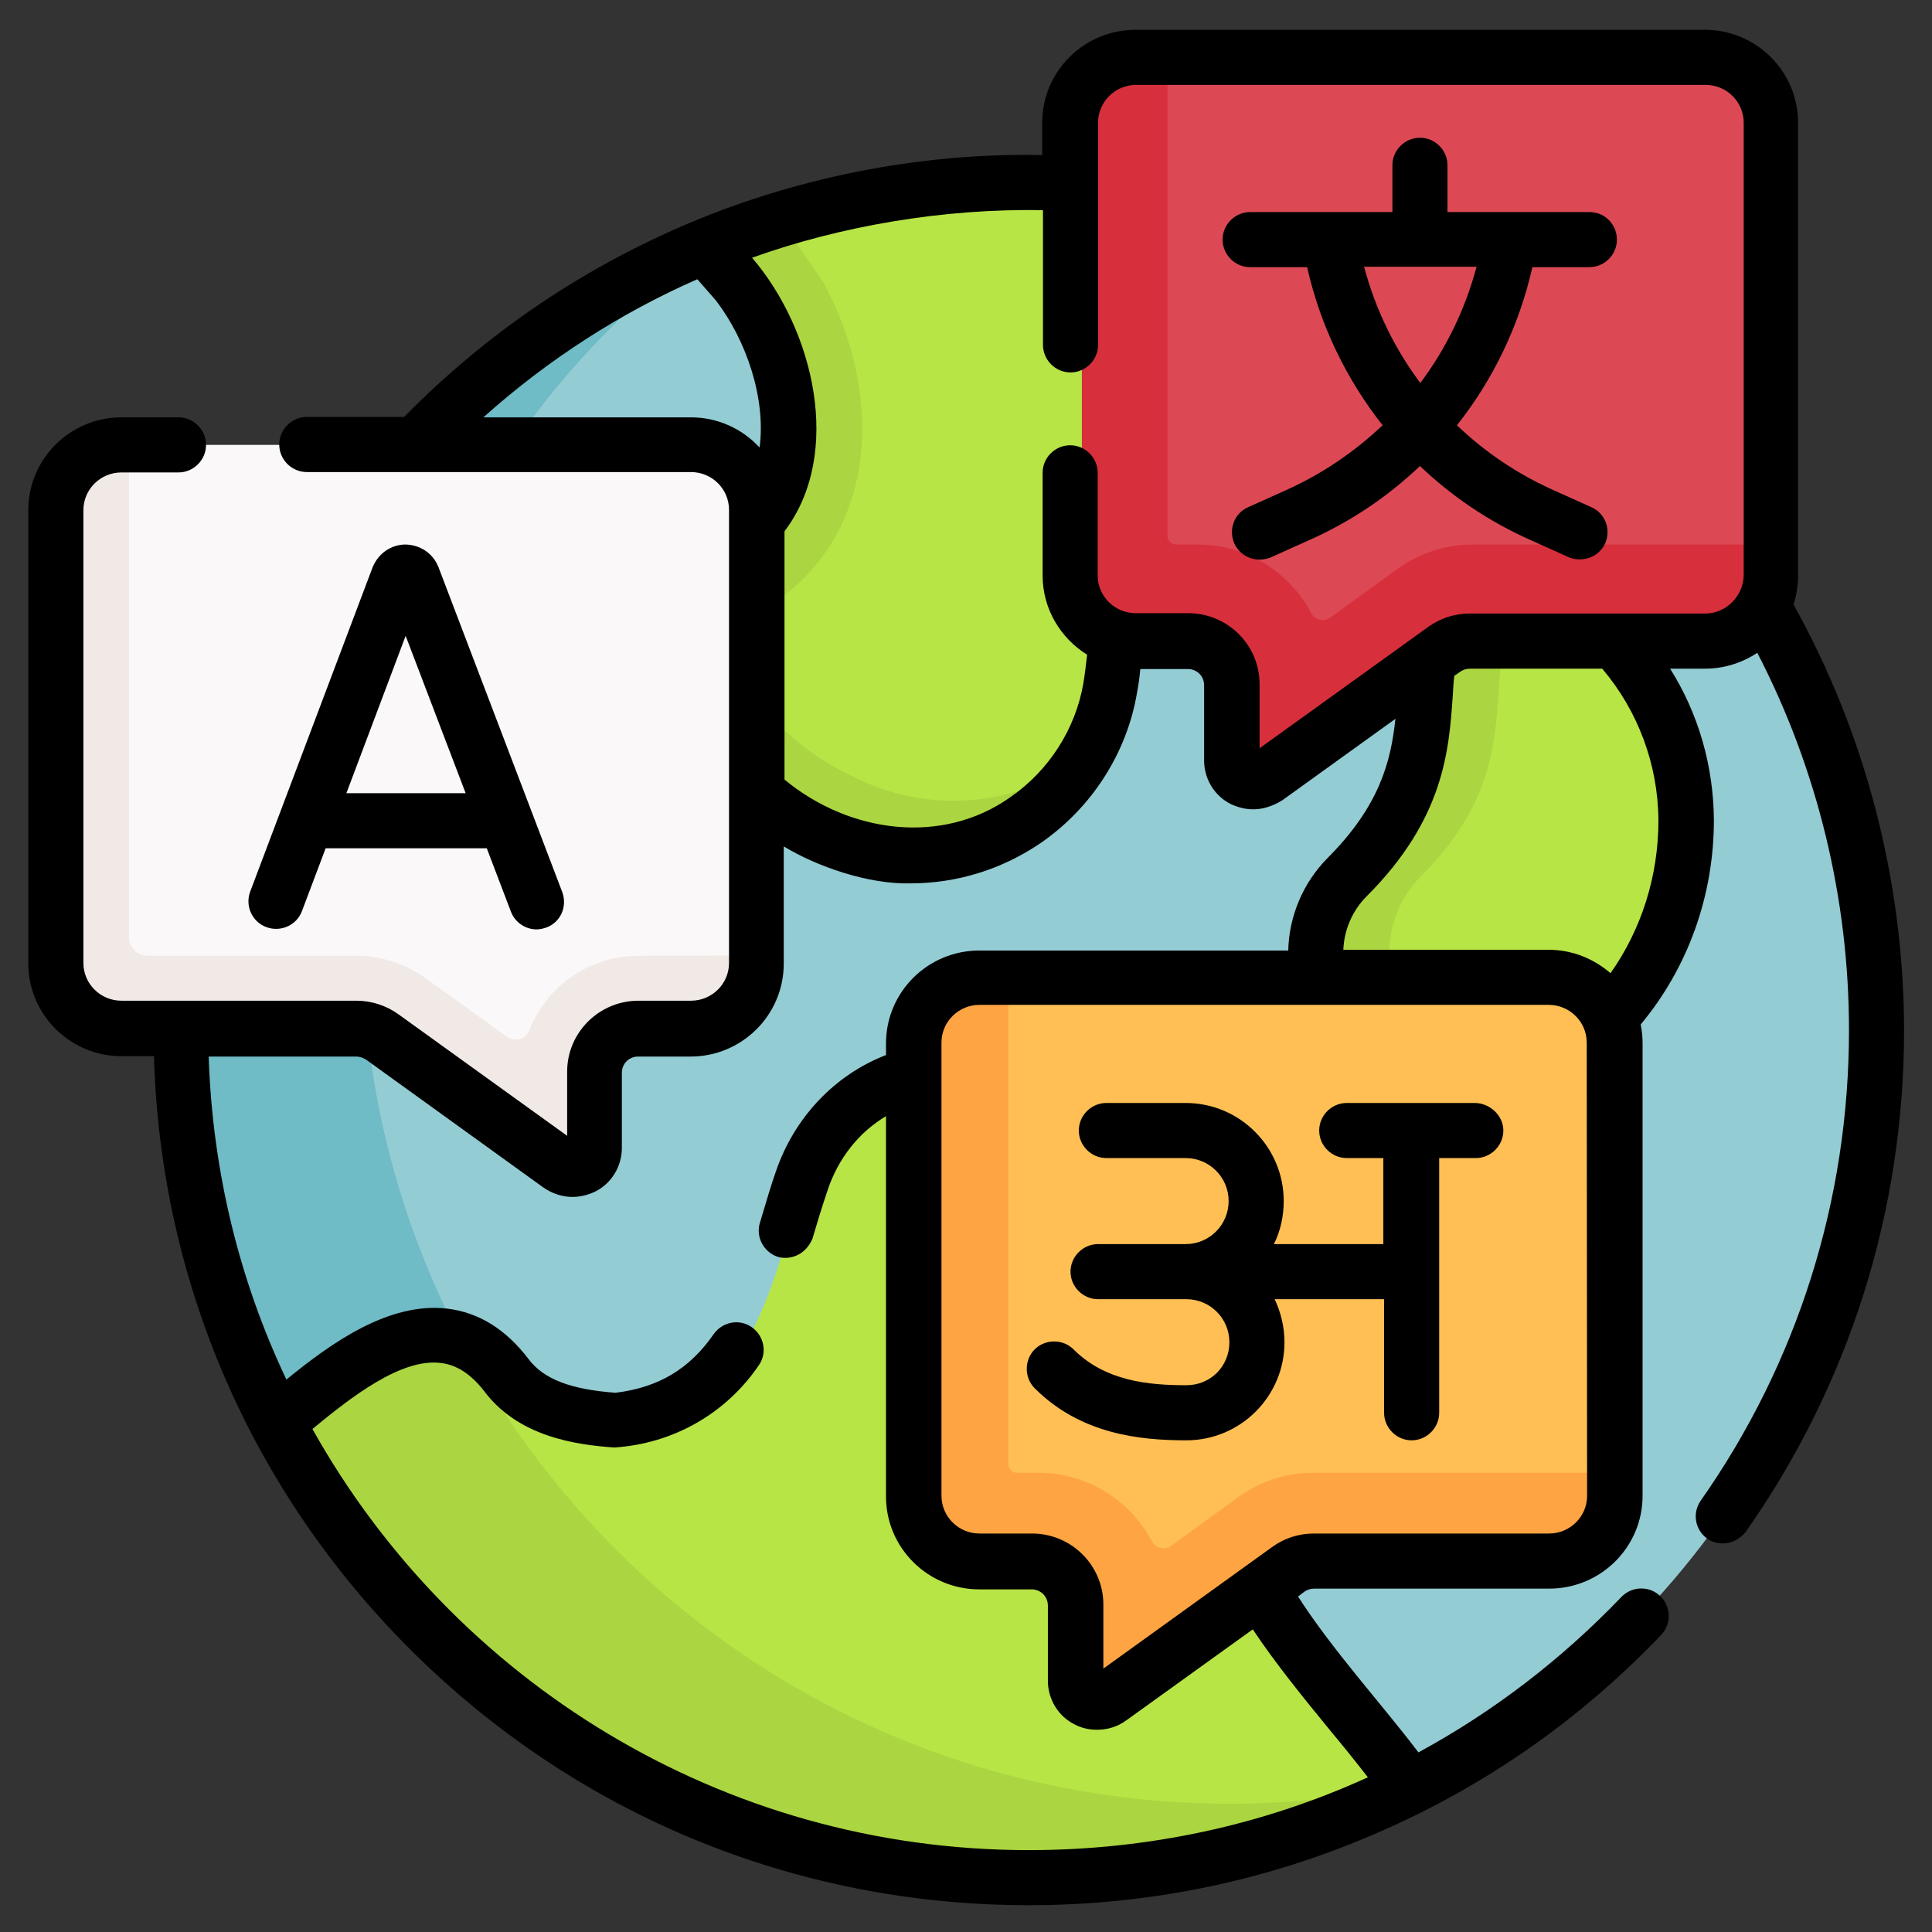
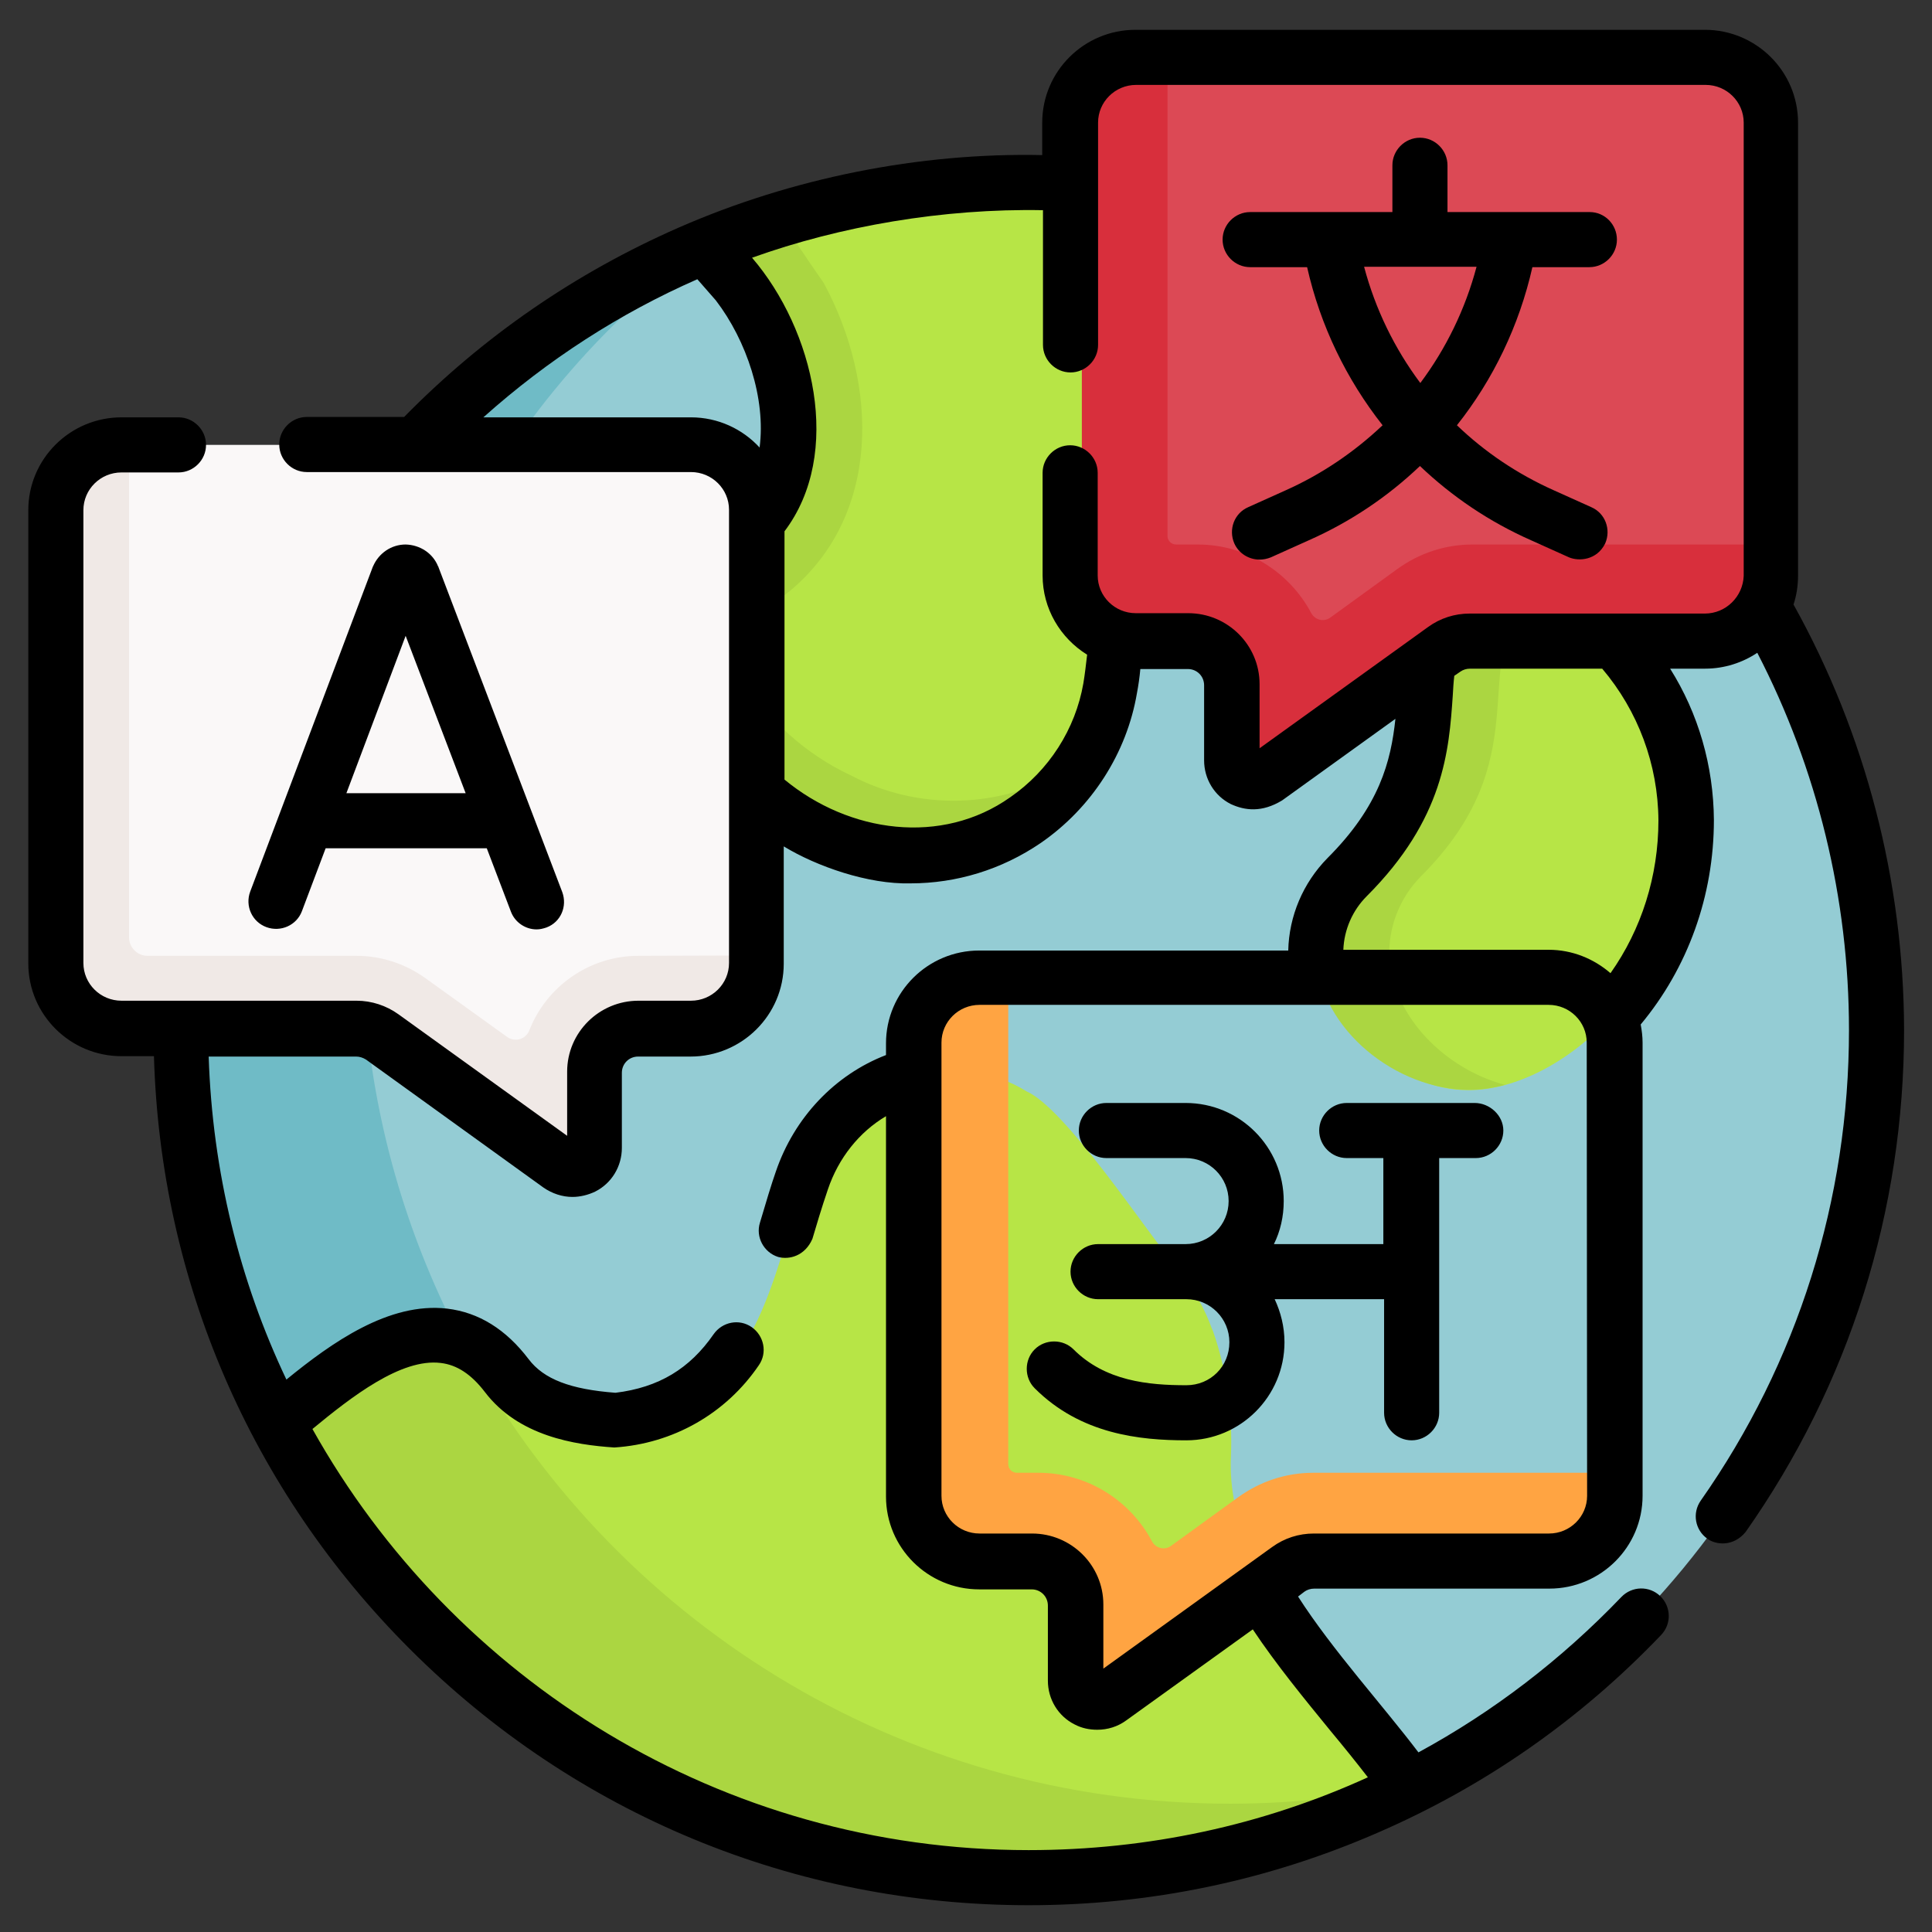
<svg xmlns="http://www.w3.org/2000/svg" version="1.1" id="Capa_1" x="0px" y="0px" viewBox="0 0 512 512" style="enable-background:new 0 0 512 512;" xml:space="preserve">
  <rect x="0" y="0" width="512" height="512" fill="#333333" stroke="none" />
  <style type="text/css">
	.st0{fill:#94CCD4;}
	.st1{fill:#B7E546;}
	.st2{fill:#ABD641;}
	.st3{fill:#DC4955;}
	.st4{fill:#D82F3C;}
	.st5{fill:#6FBBC6;}
	.st6{fill:#FFBF54;}
	.st7{fill:#FFA442;}
	.st8{fill:#FAF8F8;}
	.st9{fill:#F0E9E6;}
</style>
  <g>
    <g>
      <path class="st0" d="M497.2,273c0-68.9-31-130.5-79.8-171.7c-39.1-33-148.9-36.8-148.9-36.8l-79.6,0.5c-0.6,0.3-1.3,0.1-1.9,0.3    c-78,33.9-128.7,114.1-128.7,207.3c0,124.1,92.5,208.5,216.5,208.5c37.3,0,70.2,7.4,101.2-8.7C448,435,497.2,359.7,497.2,273    L497.2,273z" />
      <path class="st1" d="M417.4,101.3C394.6,116.2,370,131,360.8,133c-25.2,7.4-58.1-8.3-64.8,29c-0.2,7.2-0.8,14-1.9,20.4    c-1.2,7.1-3.8,13.8-7.7,19.7c-3.8,5.9-14,7.7-20,11.8c-16.4,11.2-29.6,11.9-47.3,2.7c-0.4-0.2-0.9-0.5-1.4-0.7    c-29.3-14.4-46.6-47.4-16.2-71.6c20-16.5,17-45.6,3-63.8l-8.4-9.7c6.5-2.7,3.9-10.6,10.7-12.6c20.8-6.3,42.8-9.7,65.6-9.7    C327.8,48.4,378.3,68.3,417.4,101.3L417.4,101.3z" />
      <path class="st1" d="M446.8,217.4c-0.1-18.5-7.6-36.3-20.8-49.3c-11.3-12.9-15.2-20.6-30.6-6.3c-14.7,18.3-0.2,40.9-31.4,72    c-5.5,5.6-8.6,13.3-8.3,21.2c0,0,0-1.4,0-1.4c1.1,19.5,14.5,35.3,33.5,35.3C413.6,288.9,446.8,260.2,446.8,217.4L446.8,217.4z" />
      <path class="st2" d="M376.5,232.3c-5.5,5.6-8.6,13.3-8.3,21.2c0,0,0,0,0,0c0.9,16.2,15,29.8,30.6,34c-3.3,0.9-6.5,1.3-9.6,1.3    c-19,0-39.3-15.8-40.4-35.4c0,0,0,0,0,0c-0.3-7.9,2.8-15.6,8.3-21.2c31.2-31.1,13.1-55.4,27.8-73.7c8.8-8.1,17.3-8.1,25.1-4.2    c-1.9,1-3.8,2.4-5.7,4.2C389.6,176.9,407.7,201.2,376.5,232.3L376.5,232.3z" />
      <path class="st3" d="M467.9,32.2v112.1l-7.1,6.8c0,9.4-10.7,10.8-20,10.8l-51.3-0.4c-2.4,0-4.7,0.8-6.6,2.2L340.5,193    c-3.7,2.7-9,0-9-4.6l4-14.1c0-6.3-5.1-11.3-11.3-11.3h-13.6c-9.4,0-17-7.6-17-17l-2-105.2c0-9.4,3.7-19.3,13.1-19.3l4.7-6.3h141.6    C460.3,15.2,467.9,22.8,467.9,32.2L467.9,32.2z" />
      <path class="st4" d="M467.9,144.3v5.7c0,9.4-7.6,17-17,17h-60.8c-2.4,0-4.7,0.8-6.6,2.2l-45.9,33.2c-3.7,2.7-9,0-9-4.6v-19.5    c0-6.3-5.1-11.3-11.3-11.3h-13.6c-9.4,0-17-7.6-17-17V32.2c0-9.4,7.6-17,17-17h5.7V142c0,1.3,1,2.3,2.3,2.3h5.7    c13,0,24.4,7.4,30.1,18.2c1,1.8,3.3,2.4,5,1.2l17.8-12.9c5.8-4.2,12.7-6.5,19.9-6.5L467.9,144.3z" />
      <path class="st5" d="M326,478C199,478,96,375.3,96,248.6c0-75.4,34.6-141.6,91-183.4C105.4,98.9,48,179.3,48,273    c0,38.2,9.5,74.2,26.3,105.7c0,0,53.4,42.3,80.4,62.1c37.2,27.4,109.6,45.1,109.6,45.1s80.5,2.7,111.4-13.2    C359.7,476.1,343,478,326,478L326,478z" />
      <path class="st1" d="M376,472.4c-18.1-25.1-51.2-52.9-49.8-86.2c0.5-11.4-1-22.8-4.8-33.6c-0.1-0.1-0.1-0.3-0.2-0.4    c-1.9-5.3-4.7-10.3-8.3-14.7c-9.8-12.2-30.7-43.9-40.9-48.3c-19.5-12.1-45.9-3.1-56.3,16.7c-9.1,22.9-11.5,54.3-35.2,66.6    c-14.1,7.7-34.5,5.9-45.3-6.7c-18.7-24.2-44.8-0.8-61,12.8c6.5,12.1,32.8,20.9,41.3,31.6c35.4,44.4,66.8,61.5,118.7,70.8    c48.2,8.7,97.7,14.2,141.1-8.4C375.7,472.6,375.8,472.5,376,472.4z" />
      <path class="st2" d="M375.6,472.6c-38.6,20.1-83.2,28.3-126.5,23.7v0c-73.1-7.1-140.6-52.8-174.7-117.7    c12.9-10.8,31.9-27.7,48.5-22.3C161.6,428.7,238,478,326,478C343,478,359.6,476.1,375.6,472.6L375.6,472.6z" />
-       <path class="st6" d="M425.7,278.2v112.1l-7.1,6.8c0,9.4-10.7,10.8-20,10.8l-51.3-0.4c-2.4,0-4.7,0.8-6.6,2.2L298.2,439    c-3.7,2.7-9,0-9-4.6l4-14.1c0-6.3-5.1-11.3-11.3-11.3h-13.6c-9.4,0-17-7.6-17-17l-2-105.2c0-9.4,3.7-19.3,13.1-19.3l4.7-6.3h141.6    C418,261.2,425.7,268.8,425.7,278.2L425.7,278.2z" />
      <path class="st7" d="M425.7,390.3v5.7c0,9.4-7.6,17-17,17h-60.8c-2.4,0-4.7,0.8-6.6,2.2l-45.9,33.2c-3.7,2.7-9,0-9-4.6v-19.5    c0-6.3-5.1-11.3-11.3-11.3h-13.6c-9.4,0-17-7.6-17-17V278.2c0-9.4,7.6-17,17-17h5.7V388c0,1.3,1,2.3,2.3,2.3h5.7    c13,0,24.4,7.4,30.1,18.2c1,1.8,3.3,2.4,5,1.2l17.8-12.9c5.8-4.2,12.7-6.5,19.9-6.5L425.7,390.3z" />
      <path class="st2" d="M209.1,156.8l-0.3,0.2c-3.7,3-16.8,14.9-26,25.1c-3.7-14-0.5-28.9,13.9-40.3c20-16.5,12.6-48.7-1.4-66.8    l-8.4-9.7c6.5-2.7,13.2-5.1,20-7.2c6,9.2,11.4,16.9,11.4,16.9C232.9,102,233.5,136.7,209.1,156.8L209.1,156.8z" />
      <path class="st2" d="M287.3,200.8c-0.3,0.4-0.5,0.9-0.8,1.3c-3.8,5.9-8.8,11.1-14.8,15.2c-16.4,11.2-37.6,12.5-55.2,3.3    c-0.4-0.2-0.9-0.5-1.4-0.7c-27.6-13.5-46.5-49.3-23.3-73.6c-7.4,22.3,10.1,48.1,33.5,59.1c0.5,0.2,1,0.5,1.4,0.7    c18.4,9.2,40.6,7.9,57.7-3.3C285.4,202.1,286.4,201.5,287.3,200.8L287.3,200.8z" />
      <g>
        <path class="st0" d="M246.6,496.1c0.1,0,0.1,0,0.2,0C246.8,496.1,246.7,496.1,246.6,496.1z" />
-         <path class="st0" d="M177,476.3c0.2,0.1,0.4,0.2,0.7,0.3C177.5,476.5,177.2,476.4,177,476.3z" />
+         <path class="st0" d="M177,476.3c0.2,0.1,0.4,0.2,0.7,0.3C177.5,476.5,177.2,476.4,177,476.3" />
        <path class="st0" d="M375.6,472.6c-4,2.1-8.1,4-12.2,5.9c4.1-1.8,8.1-3.7,12.1-5.8C375.5,472.7,375.5,472.6,375.6,472.6     C375.6,472.6,375.6,472.6,375.6,472.6z" />
      </g>
      <path class="st8" d="M22.6,148.2l1.4,97.7c0,9.6,7.8,17.3,17.4,17.3l54.7,1.8c2.4,0,4.8,0.8,6.8,2.2l37.3,31.5    c3.8,2.8,9.2,0,9.2-4.7l2.4-15.2c0-6.4,5.2-11.5,11.6-11.5l18-0.1c9.6,0,19.1-2.3,19.1-11.8V135.2c0-9.6-7.8-17.3-17.4-17.3H32.2    C22.6,117.9,22.6,138.6,22.6,148.2L22.6,148.2z" />
      <path class="st9" d="M200.5,253.2v2.1c0,9.6-7.8,17.3-17.4,17.3h-13.9c-6.4,0-11.6,5.2-11.6,11.6V304c0,4.7-5.4,7.4-9.2,4.7    l-47-33.9c-2-1.4-4.4-2.2-6.8-2.2H32.2c-9.6,0-17.4-7.8-17.4-17.3V135.2c0-9.6,7.8-17.3,17.4-17.3h2v130.5c0,2.7,2.2,4.9,4.9,4.9    h55.4c6.5,0,12.9,2.1,18.2,5.9l21.7,15.6c2.1,1.5,5,0.6,5.9-1.8c4.5-11.5,15.8-19.7,28.9-19.7L200.5,253.2z" />
    </g>
    <g>
      <path d="M475.3,160.2c0.8-2.4,1.2-5,1.2-7.6V32.5c0-13.6-11.1-24.6-24.7-24.6H300.9c-13.6,0-24.7,11-24.7,24.6v8.6    c-32.6-0.7-66.4,6.1-96.3,19.2c-27.4,12-51.9,28.9-72.8,50.2H81.3c-4,0-7.3,3.3-7.3,7.3s3.3,7.3,7.3,7.3h101.8    c5.6,0,10.1,4.5,10.1,10v120.1c0,5.5-4.5,10-10.1,10h-13.9c-10.4,0-18.9,8.4-18.9,18.8v17l-44.7-32.2c-3.2-2.3-7.1-3.6-11.1-3.6    H32.2c-5.6,0-10.1-4.5-10.1-10V135.2c0-5.5,4.5-10,10.1-10h15.1c4,0,7.3-3.3,7.3-7.3s-3.3-7.3-7.3-7.3H32.2    c-13.6,0-24.7,11-24.7,24.6v120.1c0,13.6,11.1,24.6,24.7,24.6h8.6c1.7,59.4,25.6,114.9,67.8,157.1c43.8,43.8,102,67.9,164,67.9    c32.2,0,63.4-6.5,92.7-19.3c28.3-12.3,53.5-29.9,74.9-52.3c2.8-2.9,2.7-7.5-0.2-10.3c-2.9-2.8-7.5-2.7-10.3,0.2    c-16,16.7-34.1,30.5-53.8,41.2c-9.3-12.3-22.8-27.1-31.9-41.3l1.7-1.3c0.7-0.5,1.6-0.8,2.6-0.8h62.3c13.6,0,24.7-11,24.7-24.6    V276.3c0-1.6-0.2-3.2-0.5-4.8c12.5-15,19.4-34.1,19.4-54.2c-0.1-14.3-4.1-28.2-11.6-40.1h9.3c5.1,0,9.9-1.6,13.8-4.2    c15.9,30.7,24.3,65.1,24.3,100c0,44.9-13.6,88.1-39.3,124.7c-2.3,3.3-1.5,7.8,1.8,10.1c2.2,1.6,6.8,2.2,10.1-1.8    c27.5-39.1,42-85.1,42-133.1C504.5,233.4,494.4,194.5,475.3,160.2L475.3,160.2z M183.1,110.6h-55C145.2,95.3,164.3,83,184.8,74    l4.9,5.6c8.2,10.7,13.3,26.1,11.6,39C196.8,113.7,190.3,110.6,183.1,110.6z M352.6,458.7c3.5,4.2,6.8,8.3,9.9,12.3    c-27.8,12.7-58.3,19.3-89.9,19.3c-81.5,0-152.6-45.1-189.8-111.6c10.3-8.5,23.5-18.8,34-17.5c4.3,0.5,8.1,3,11.7,7.7    c8.9,11.7,23.8,14,34.3,14.7c15.6-1,29.6-9,38.3-21.8c2.3-3.3,1.4-7.8-1.9-10.1c-3.3-2.3-7.8-1.4-10.1,1.9    c-6.3,9.1-14.5,14.1-26,15.5c-11.9-0.9-19-3.6-23-8.9c-6-7.9-13.2-12.4-21.6-13.4c-15.4-1.8-30.6,9-42.6,18.8    c-12.4-26.1-19.6-55.1-20.6-85.6h39.1c0.9,0,1.8,0.3,2.6,0.8l47,33.9c2.3,1.6,5,2.5,7.7,2.5c2,0,4.1-0.5,6-1.4    c4.4-2.2,7.1-6.7,7.1-11.6v-19.9c0-2.4,1.9-4.3,4.3-4.3h13.9c13.6,0,24.7-11,24.7-24.6v-31.1c8.7,5.3,22.4,10.1,33.6,9.8    c12.1,0,24.1-3.6,34.5-10.7c13.5-9.3,22.8-23.8,25.5-39.7c0.4-2.1,0.7-4.2,0.9-6.4h12.6c2.4,0,4.3,1.9,4.3,4.3v19.9    c0,4.9,2.7,9.4,7.1,11.6c3.7,1.7,8.2,2.3,13.6-1l30-21.6c-1.2,11.3-4.2,23.1-18,36.9c-6.5,6.6-10.2,15.4-10.4,24.5h-81.9    c-13.6,0-24.7,11-24.7,24.6v3.1c-13.5,5.2-24.3,16.5-29.2,30.9c-1.1,3.1-2.7,8.4-4.2,13.5c-1.2,3.8,1,7.9,4.8,9.1    c2.9,0.8,7.1-0.2,9.1-4.8c1-3.4,2.4-8.1,4.1-13.1c2.8-8.3,8.3-15.2,15.4-19.4v100.8c0,13.6,11.1,24.6,24.7,24.6h13.9    c2.4,0,4.3,1.9,4.3,4.3v19.9c0,4.9,2.7,9.4,7.1,11.6c1.9,1,3.9,1.4,6,1.4c2.7,0,5.4-0.8,7.7-2.5l33.5-24.1    C338.2,441.1,345.5,450,352.6,458.7L352.6,458.7z M420.6,396.4c0,5.5-4.5,10-10.1,10h-62.3c-4,0-7.8,1.2-11.1,3.6l-44.7,32.2v-17    c0-10.4-8.5-18.8-18.9-18.8h-13.9c-5.6,0-10.1-4.5-10.1-10V276.3c0-5.5,4.5-10,10.1-10h89.9c0,0,0,0,0,0c0,0,0,0,0,0h60.9    c5.6,0,10.1,4.5,10.1,10L420.6,396.4L420.6,396.4z M439.5,217.4c0,14.8-4.5,28.9-12.7,40.5c-4.4-3.8-10.1-6.2-16.4-6.2H356    c0.2-5.3,2.4-10.4,6.2-14.2c20.5-20.5,21.8-38.6,22.8-53.2c0.1-1.8,0.2-3.5,0.4-5.2l1.6-1.1c0.7-0.5,1.6-0.8,2.6-0.8h35    C434.1,188.4,439.4,202.6,439.5,217.4L439.5,217.4z M451.8,162.6h-62.3c-4,0-7.8,1.2-11.1,3.6l-4.3,3.1c0,0,0,0,0,0l-40.3,29v-17    c0-10.4-8.5-18.8-18.9-18.8h-13.9c-5.6,0-10.1-4.5-10.1-10v-27.2c0-4-3.3-7.3-7.3-7.3c-4,0-7.3,3.3-7.3,7.3v27.2    c0,8.8,4.7,16.6,11.8,21c-0.3,2.6-0.6,5.2-1,7.6c-2.1,12.1-9.1,23.1-19.4,30.2c-18.1,12.8-42.6,9.5-59.8-4.7v-65.8    c15.6-20.6,7.8-53.4-8.6-72.5c23.4-8.4,50.7-13.1,77.1-12.6v35.7c0,4,3.3,7.3,7.3,7.3c4,0,7.3-3.3,7.3-7.3V32.5    c0-5.5,4.5-10,10.1-10h150.9c5.6,0,10.1,4.5,10.1,10v120.1C461.9,158.1,457.4,162.6,451.8,162.6L451.8,162.6z" />
      <path d="M421.3,56.2h-37.7V43.8c0-4-3.3-7.3-7.3-7.3c-4,0-7.3,3.3-7.3,7.3v12.4h-37.7c-4,0-7.3,3.3-7.3,7.3c0,4,3.3,7.3,7.3,7.3    h15.1c3.5,15.5,10.4,29.7,20,41.9c-7.4,7-16,12.9-25.6,17.2l-10,4.5c-3.7,1.6-5.3,5.9-3.7,9.6c1.2,2.7,3.9,4.3,6.7,4.3    c1,0,2-0.2,3-0.6l10-4.5c11.1-4.9,21-11.6,29.5-19.7c8.5,8.1,18.4,14.8,29.5,19.7l10,4.5c2.6,1.1,7.4,0.8,9.6-3.7    c1.6-3.7,0-8-3.7-9.6l-10-4.5c-9.6-4.3-18.2-10.1-25.6-17.2c9.6-12.1,16.5-26.4,20-41.9h15.1c4,0,7.3-3.3,7.3-7.3    S425.3,56.2,421.3,56.2z M376.4,101.5c-6.8-9.1-11.9-19.5-14.9-30.8h29.8C388.3,82,383.2,92.4,376.4,101.5L376.4,101.5z" />
      <path d="M70.6,245.7c3.8,1.4,8-0.5,9.4-4.2l6.3-16.7h42.7l6.4,16.8c1.1,2.9,3.9,4.7,6.8,4.7c0.9,0,1.7-0.2,2.6-0.5    c3.8-1.4,5.6-5.6,4.2-9.4l-32.8-86.1c0-0.1,0-0.1-0.1-0.2c-1.4-3.5-4.8-5.7-8.6-5.8c0,0,0,0,0,0c-3.8,0-7.1,2.3-8.6,5.7    c0,0.1-0.1,0.1-0.1,0.2l-32.5,86.1C64.9,240.1,66.8,244.3,70.6,245.7z M107.5,168.5l15.9,41.7H91.8L107.5,168.5z" />
      <path d="M390.8,292.3h-33.9c-4,0-7.3,3.3-7.3,7.3s3.3,7.3,7.3,7.3h9.7v22.8h-29c1.7-3.4,2.6-7.3,2.6-11.4c0-14.3-11.6-26-26-26    h-21c-4,0-7.3,3.3-7.3,7.3s3.3,7.3,7.3,7.3h21c6.3,0,11.4,5.1,11.4,11.4c0,6.3-5.1,11.4-11.4,11.4H291c-4,0-7.3,3.3-7.3,7.3    c0,4,3.3,7.3,7.3,7.3h23.4c6.3,0,11.4,5.1,11.4,11.4c0,6.4-5,11.4-11.4,11.4c-10.1,0-21.5-1.1-29.9-9.5c-2.8-2.8-7.5-2.8-10.3,0    c-2.8,2.8-2.8,7.5,0,10.3c12.2,12.2,27.9,13.8,40.2,13.8c14.3,0,26-11.6,26-26c0-4.1-1-8-2.6-11.4h29v30.1c0,4,3.3,7.3,7.3,7.3    s7.3-3.3,7.3-7.3v-67.5h9.7c4,0,7.3-3.3,7.3-7.3S394.8,292.3,390.8,292.3L390.8,292.3z" />
    </g>
  </g>
</svg>